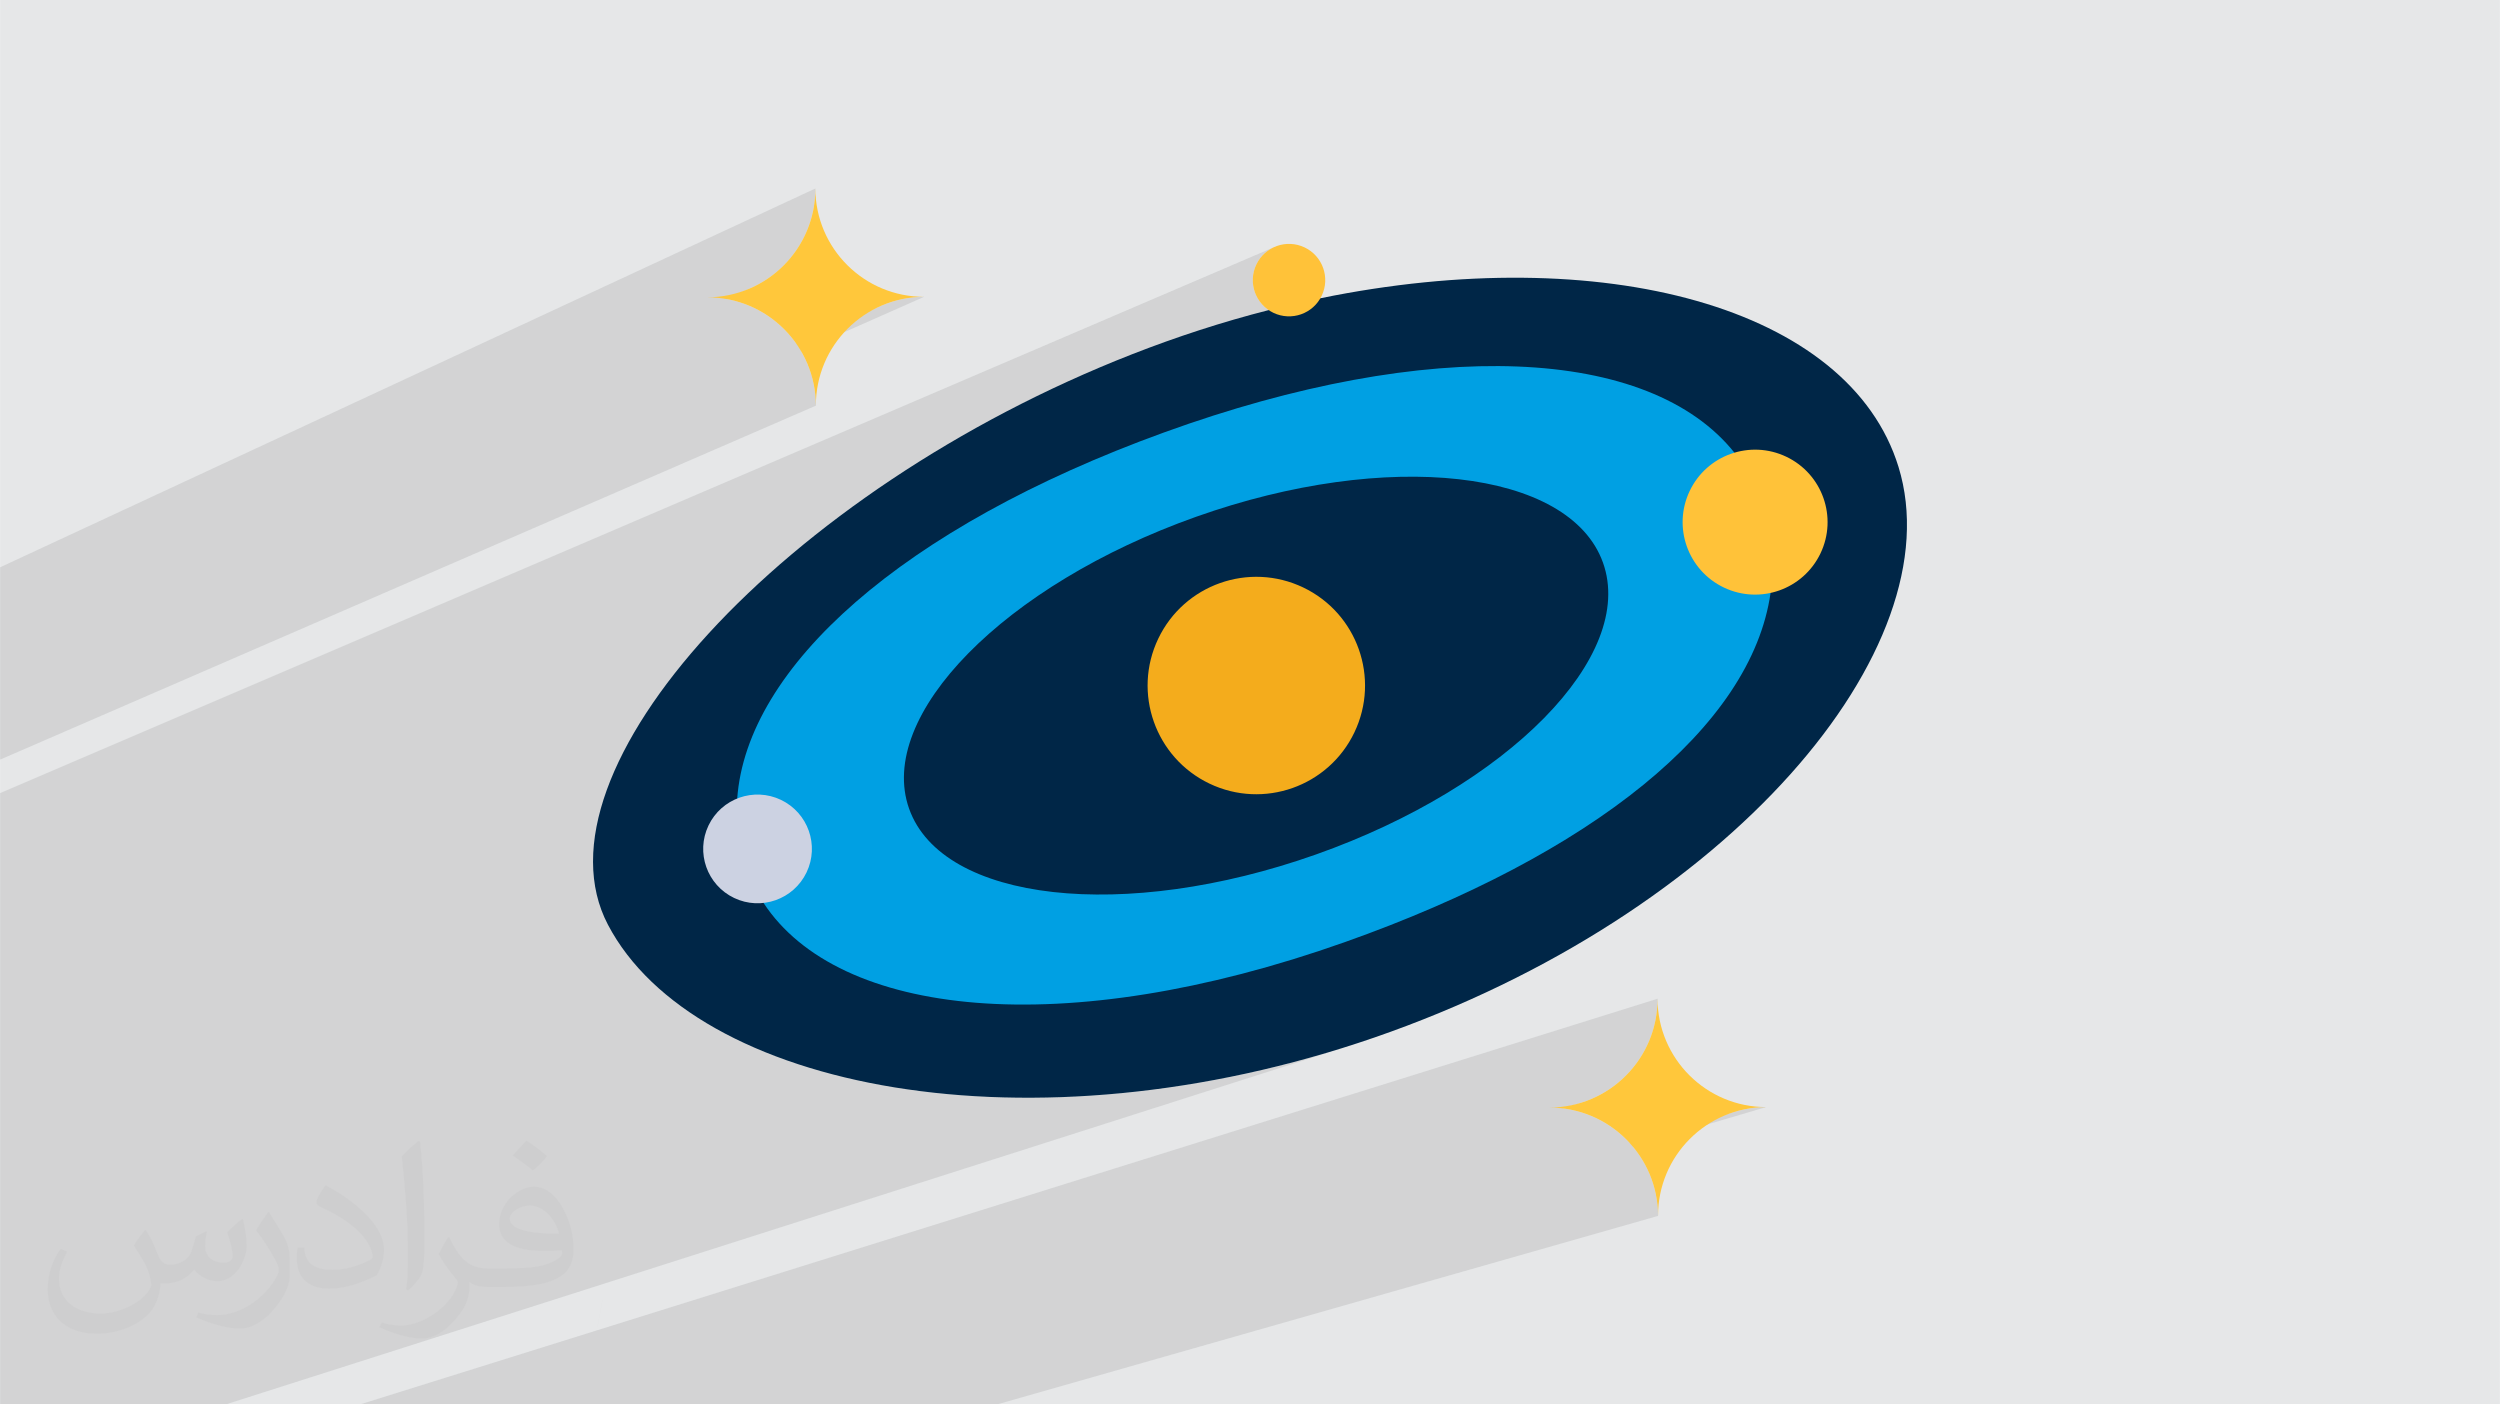
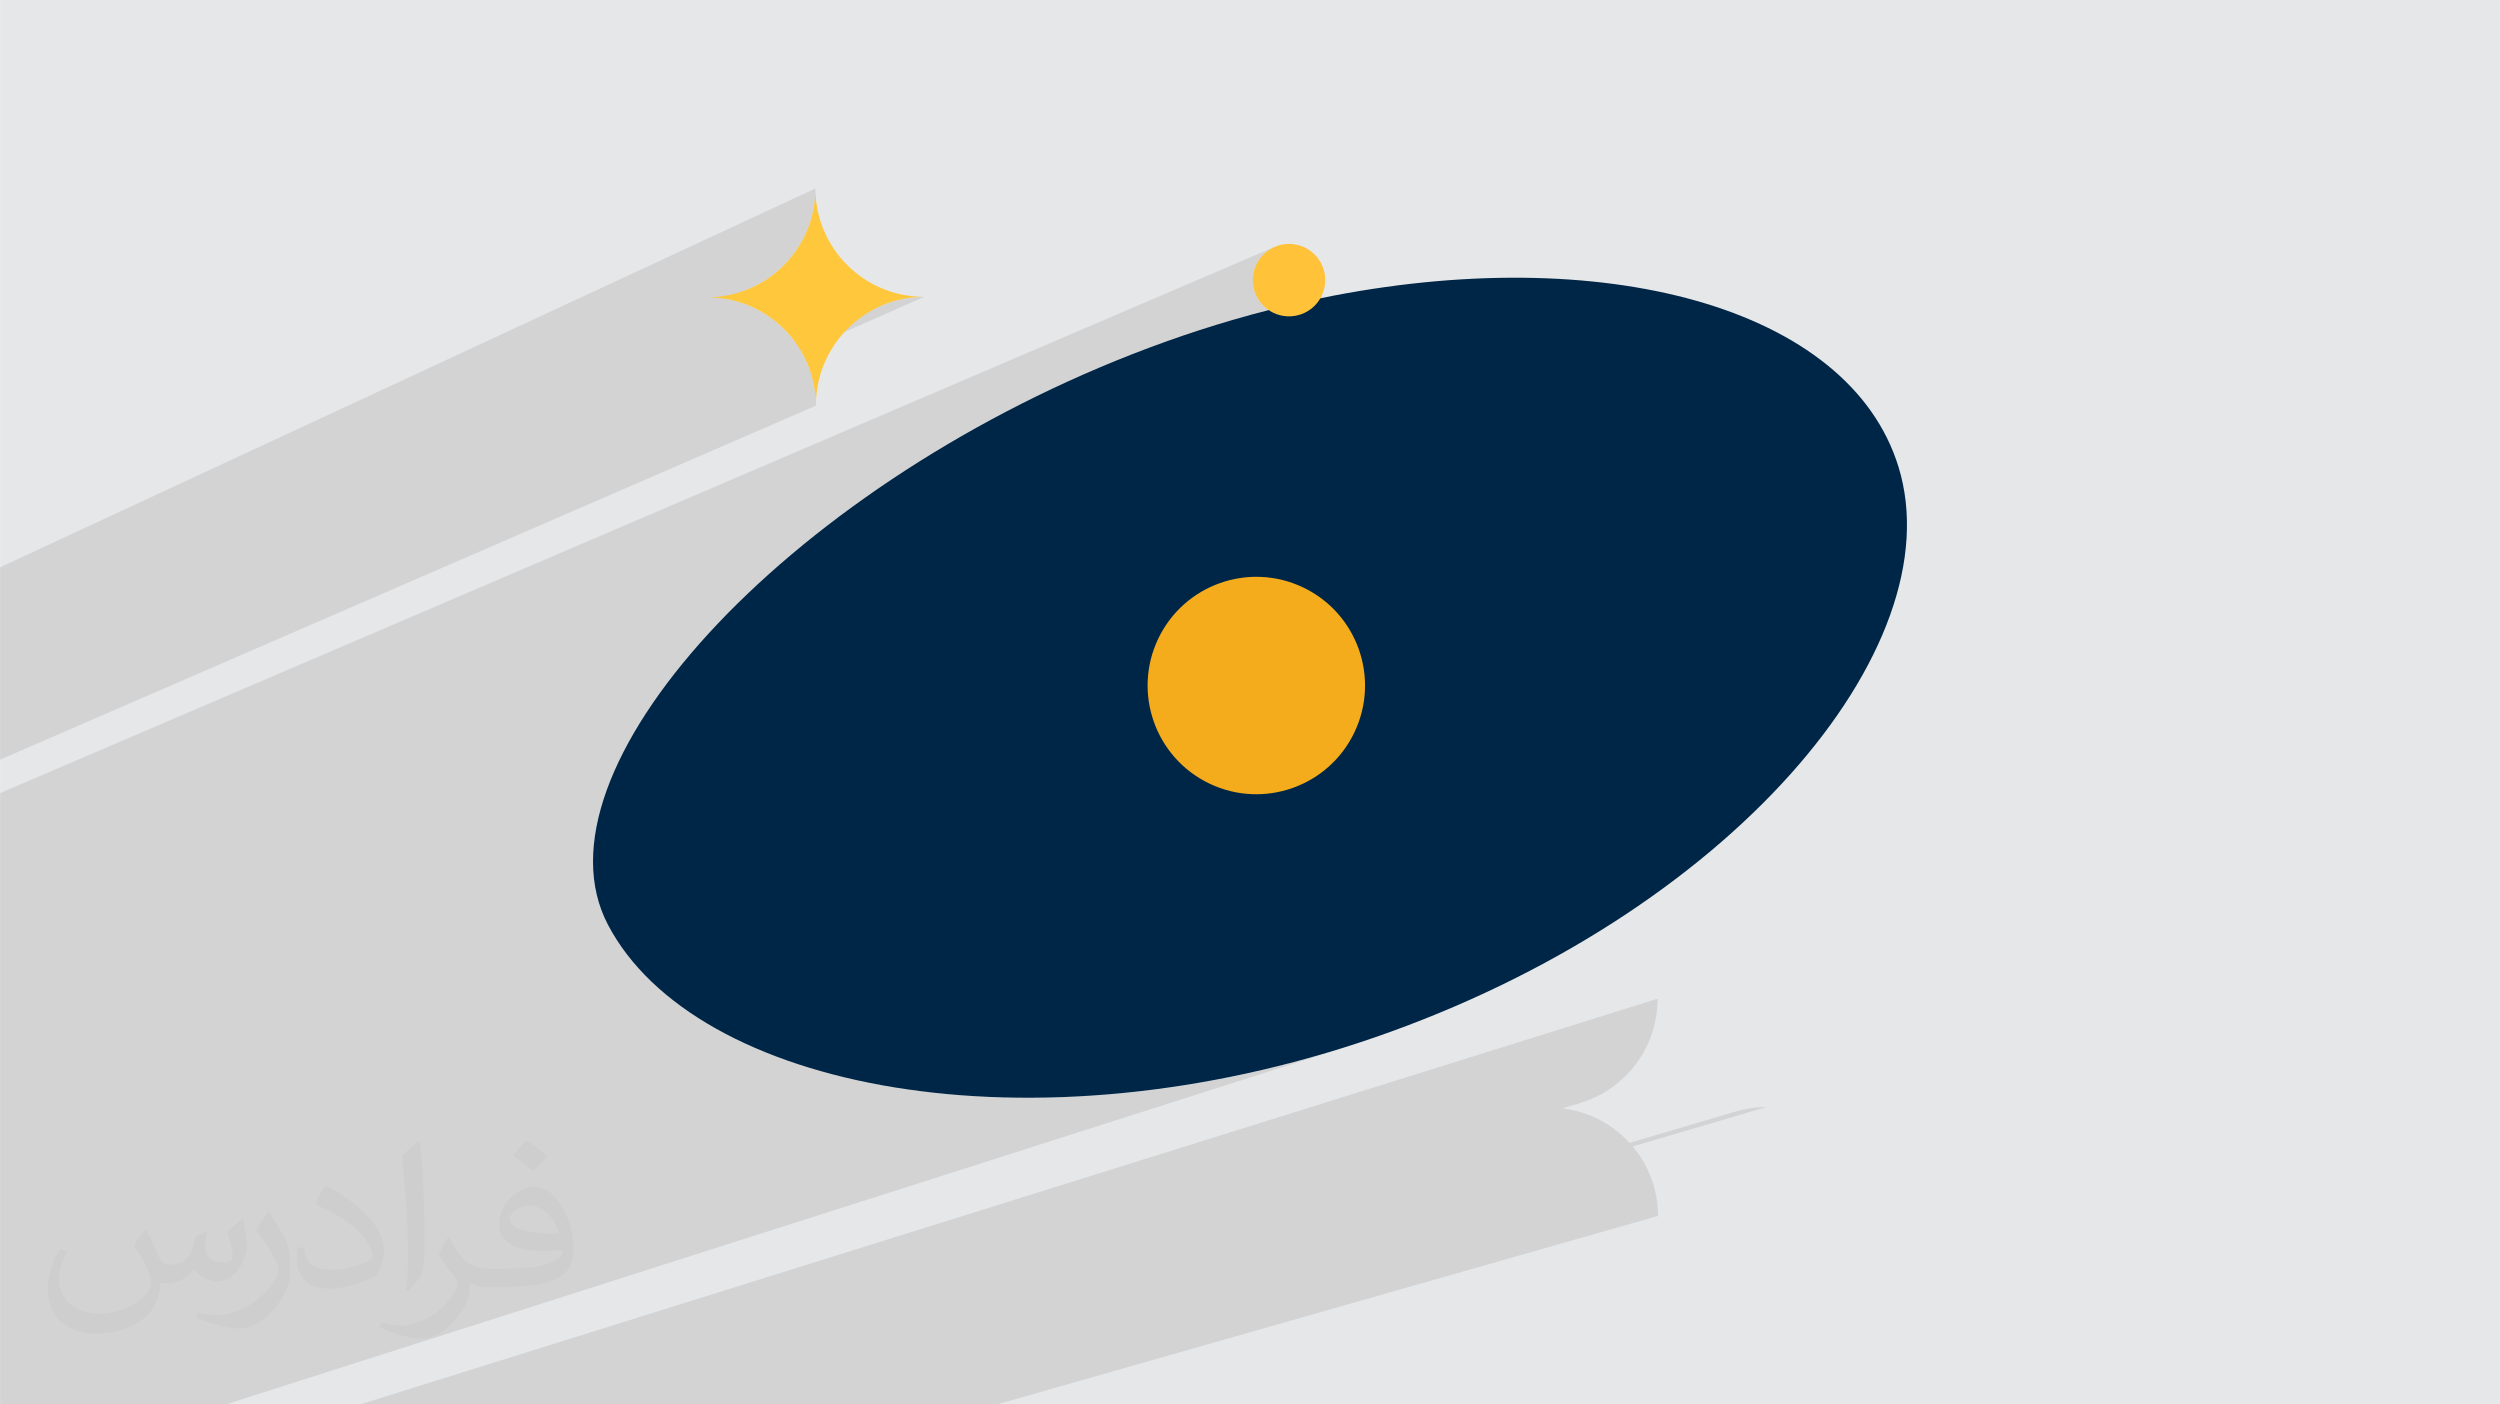
<svg xmlns="http://www.w3.org/2000/svg" xml:space="preserve" width="3.708in" height="2.083in" version="1.0" style="shape-rendering:geometricPrecision; text-rendering:geometricPrecision; image-rendering:optimizeQuality; fill-rule:evenodd; clip-rule:evenodd" viewBox="0 0 3702.73 2080.18">
  <defs>
    <style type="text/css">
   
    .fil0 {fill:#E6E7E8}
    .fil4 {fill:#00A0E3;fill-rule:nonzero}
    .fil3 {fill:#002647;fill-rule:nonzero}
    .fil7 {fill:#CCD2E2;fill-rule:nonzero}
    .fil6 {fill:#F4AC1C;fill-rule:nonzero}
    .fil8 {fill:#FFC239;fill-rule:nonzero}
    .fil5 {fill:#FFC73B;fill-rule:nonzero}
    .fil2 {fill:#373435;fill-opacity:0.031}
    .fil1 {fill:#2B2A29;fill-opacity:0.102}
   
  </style>
  </defs>
  <g id="Layer_x0020_1">
    <path class="fil0" d="M-0 0l3702.73 0 0 2080.18 -3702.73 0 0 -2080.18z" />
    <path class="fil1" d="M1122.8 2080.18l-20.05 0 -238.37 0 -1.6 0 -18.96 0 -310.6 0 350.54 -109.6 13.4 -70.02 -562.83 179.63 -334.34 0 0 -21.13 0 -0.31 0 -33.34 0 -85.67 0 -91.65 0 -94.45 0 -49.5 0 -5.52 0 -98.14 0 -38.09 0 -94.64 0 -0.93 0 -119.66 0 -1.62 0 -74.34 0 -39.08 0 -57.39 1128.74 -483.68 11.62 -60.66 -1140.35 494.77 0 -79.81 0 -13.06 0 -100.07 0 -14.07 0 -77.86 1207.59 -561.11 -0.19 8.27 -0.6 8.17 -1.01 8.05 -1.4 7.93 -1.78 7.78 -2.15 7.64 -2.51 7.48 -1.88 4.8 -29.46 153.87 4.76 5.48 4.79 6.07 2.96 4.14 127.11 -56.43 7.3 -2.9 7.47 -2.55 7.63 -2.19 7.78 -1.82 7.92 -1.43 8.05 -1.04 8.16 -0.64 8.27 -0.23 -182.33 80.68 2.28 3.93 3.57 6.93 3.24 7.12 2.9 7.3 2.55 7.47 2.19 7.63 1.82 7.78 1.43 7.92 1.04 8.05 0.64 8.16 0.23 8.27 -68.01 29.51 -11.62 60.66 757.73 -324.7 -4.56 2.4 -4.32 2.84 -4.05 3.26 -3.75 3.67 -3.4 4.07 -3.02 4.46 -2.61 4.83 -2.11 5.07 -1.55 5.16 -1.02 5.2 -0.49 5.22 0.02 5.2 0.53 5.15 1.01 5.05 1.49 4.93 1.95 4.76 2.4 4.56 2.83 4.32 3.26 4.05 3.67 3.75 4.07 3.4 4.46 3.02 4.83 2.61 5.07 2.11 5.16 1.56 5.2 1.01 5.22 0.49 5.2 -0.02 5.15 -0.52 5.06 -1.01 4.93 -1.49 4.76 -1.95 -644.49 269.45 -5.99 4.12 -37.8 27.51 -36.33 28.02 -34.79 28.46 -33.19 28.83 -31.53 29.12 -18.46 18.18 -0.35 1.84 -2.59 1.07 2.94 -2.9 -0.35 1.84 563.85 -231.21 34.99 -13.77 35.93 -13.39 36.81 -12.96 36.37 -12.03 35.92 -11.11 35.43 -10.19 34.93 -9.27 34.4 -8.35 33.85 -7.44 33.27 -6.53 32.67 -5.63 32.05 -4.72 31.41 -3.82 30.73 -2.92 30.04 -2.03 29.32 -1.14 28.58 -0.25 27.82 0.63 27.03 1.51 26.21 2.39 25.38 3.27 24.51 4.13 23.64 5 22.73 5.87 21.8 6.73 20.84 7.59 19.86 8.44 18.86 9.3 17.84 10.15 16.79 11 15.71 11.84 14.62 12.68 13.5 13.51 12.34 14.34 4.56 -1.26 5.02 -1.13 5.08 -0.89 5.13 -0.65 5.17 -0.4 5.19 -0.15 5.21 0.11 5.22 0.36 5.22 0.62 5.22 0.88 5.2 1.15 5.17 1.42 5.14 1.69 5.09 1.97 5.04 2.25 4.92 2.5 4.74 2.71 4.55 2.92 4.36 3.12 4.17 3.31 3.97 3.49 3.77 3.66 3.57 3.82 3.36 3.98 3.16 4.13 2.94 4.26 2.73 4.39 2.51 4.51 2.29 4.62 2.06 4.71 1.84 4.81 1.6 4.89 1.37 4.96 1.13 5.02 0.89 5.08 0.65 5.13 0.4 5.17 0.15 5.19 -0.1 5.21 -0.36 5.22 -0.62 5.22 -0.88 5.22 -1.15 5.2 -1.42 5.17 -1.69 5.14 -1.97 5.09 -2.24 5.04 -2.5 4.92 -2.71 4.74 -2.92 4.55 -3.12 4.36 -3.31 4.17 -3.49 3.97 -3.66 3.77 -3.83 3.57 -3.98 3.36 -4.13 3.16 -4.26 2.94 -4.39 2.73 -4.5 2.51 -4.62 2.29 -4.72 2.06 -4.8 1.83 -13.13 4.71 -3.09 17.64 -4.46 18.53 -5.65 18.45 -6.82 18.37 -7.99 18.28 -9.14 18.17 -10.27 18.06 -11.38 17.94 -12.49 17.81 -13.58 17.67 -14.66 17.52 -15.72 17.37 -16.77 17.2 -17.8 17.03 -18.82 16.85 -19.82 16.65 -20.82 16.45 -21.79 16.24 -22.76 16.02 -23.7 15.79 -24.64 15.55 -25.56 15.31 -26.46 15.05 -27.35 14.78 -28.23 14.51 -29.09 14.23 -29.94 13.94 -30.78 13.64 -31.59 13.33 -32.4 13 -33.19 12.68 -33.97 12.34 -38.87 13.32 -612.49 203.93 23.6 3.42 39.87 4.37 40.86 3.09 41.78 1.79 42.64 0.46 43.43 -0.88 44.15 -2.26 44.81 -3.66 45.41 -5.07 45.93 -6.53 46.4 -7.99 46.8 -9.49 47.13 -11 47.4 -12.54 47.6 -14.1 -1090.78 348.12 -13.4 70.02 1571.24 -491.26 -0.19 8.27 -0.6 8.17 -1.01 8.05 -1.4 7.92 -1.78 7.79 -2.15 7.63 -2.51 7.48 -0.27 0.68 -27.63 156.4 150.94 -44.6 7.63 -2.19 7.78 -1.82 7.92 -1.43 8.05 -1.04 8.16 -0.64 8.27 -0.23 -197.98 58.38 0.55 0.63 4.79 6.07 4.5 6.3 4.2 6.51 3.89 6.73 3.57 6.93 3.24 7.12 2.9 7.3 2.55 7.47 2.19 7.63 1.82 7.78 1.43 7.92 1.04 8.05 0.64 8.16 0.23 8.27 -60.66 17.3 -46.26 261.88 46.26 -261.88 -918.33 261.88 -353.99 0zm43.82 -1587.01l29.46 -153.87 -0.98 2.5 -3.2 7.13 -3.53 6.94 -3.86 6.75 -4.17 6.53 -4.47 6.32 -4.76 6.09 -5.04 5.85 -5.31 5.6 -5.57 5.34 -5.82 5.07 -6.07 4.79 -6.3 4.5 -6.51 4.2 -6.73 3.89 -6.93 3.57 -7.12 3.24 -33.76 15.35 3.6 0.63 7.79 1.78 7.63 2.15 7.48 2.51 7.31 2.86 7.13 3.2 6.95 3.54 6.74 3.86 6.54 4.17 6.32 4.47 6.09 4.76 5.85 5.04 5.6 5.31 5.34 5.57 0.31 0.35zm1278.49 1042.14l-2.6 6.63 -3.2 7.13 -3.53 6.95 -3.86 6.74 -4.17 6.54 -4.47 6.32 -4.76 6.09 -5.04 5.85 -5.31 5.6 -5.57 5.34 -5.82 5.07 -6.07 4.79 -6.3 4.5 -6.51 4.2 -6.73 3.89 -6.93 3.57 -7.12 3.24 -7.3 2.9 -7.47 2.55 -28.21 8.53 4.9 0.61 7.92 1.4 7.79 1.78 7.63 2.15 7.48 2.51 7.31 2.87 7.13 3.2 6.95 3.53 6.74 3.86 6.54 4.17 6.32 4.47 6.09 4.76 5.85 5.04 5.6 5.31 5.24 5.47 3.86 -1.14 27.63 -156.4z" />
    <path class="fil2" d="M215.96 1821.93c7.07,10.71 11.65,21.01 16.13,32.45 3.33,6.66 5.09,18.93 20.7,18.93 4.57,0 11.13,-1.35 16.95,-4.57 6.55,-3.44 11.54,-8.64 14.15,-16.53l6.24 -21.01 15.19 -7.49 1.04 1.04c-2.08,7.91 -2.59,15.5 -2.59,21.43 0,17.57 15.19,24.23 27.25,24.23 7.07,0 13.42,-3.44 13.42,-9.89 0,-8.32 -3.53,-22.47 -8.12,-35.16 7.07,-7.07 14.15,-14.15 22.26,-19.87l1.25 0.63c3.53,14.98 5.51,29.75 5.51,39.63 0,9.67 -4.27,20.39 -7.8,27.36 -7.28,13.73 -20.18,24.65 -35.78,24.65 -11.85,0 -25.06,-5.93 -34.12,-16.95l-0.52 0c-8.53,10.61 -21.74,20.18 -42.86,20.18l-6.55 0c-1.04,13.94 -4.05,23.81 -8.64,32.66 -12.58,24.54 -49.92,41.92 -85.08,41.92 -48.89,0 -73.43,-28.19 -73.43,-65.73 0,-23.19 7.59,-44.72 19.24,-60.01l9.56 3.95c-7.28,13.94 -12.17,27.04 -12.17,39.94 0,35.16 28.61,51.9 61.58,51.9 30.58,0 68.44,-19.45 75.31,-42.02 -2.59,-24.65 -11.85,-36.19 -26,-58.66 4.27,-7.49 9.78,-14.98 16.64,-22.98l1.25 0 0 0 0 0 -0.01 -0.04zm563.83 -132.3c10.3,6.45 20.39,14.04 30.27,22.78 -5.51,7.8 -12.38,14.88 -20.91,21.12 -9.89,-8.01 -19.76,-14.88 -29.86,-22.16 6.86,-7.7 13.63,-15.08 20.49,-21.74l0 0 0 0 0 0 0 0 0 0 0.01 0zm5.3 96.11c-16.64,0 -30.27,10.92 -30.27,19.03 0,17.38 33.28,22.78 73.12,22.56 -4.99,-20.39 -22.47,-41.61 -42.86,-41.61l0 0.01zm-37.35 92.99c21.64,0 40.57,-0.63 55.02,-4.27 16.13,-4.05 29.75,-12.17 29.75,-17.78 0,-1.46 0,-3.22 -0.52,-4.68 -9.05,0.83 -19.45,0.83 -28.5,0.83 -29.33,0 -51.79,-6.66 -60.64,-23.09 -2.19,-4.57 -3.74,-9.67 -3.74,-15.5 0,-15.92 6.86,-31.41 18.93,-42.13 10.08,-8.84 21.22,-14.35 32.55,-14.35 20.49,0 36.81,16.44 48.26,42.34 6.24,14.15 10.5,30.47 10.5,51.07 0,13.73 -3.74,25.27 -12.27,33.8 -15.92,15.4 -45.24,21.22 -90.17,21.22l-20.39 0 0 0 -5.3 0c-11.13,0 -19.14,-1.98 -25.48,-6.86l-1.04 0c0.31,2.59 0.52,5.09 0.52,7.49 0,10.08 -3.33,22.98 -10.08,33.28 -19.97,29.64 -41.61,42.53 -60.33,42.53 -18.93,0 -42.13,-7.28 -63.03,-16.75l3.74 -7.28c6.76,2.81 16.13,4.68 29.02,4.68 33.8,0 78.21,-32.45 83.72,-64.17 -1.25,-2.59 -3.53,-6.03 -6.76,-9.67 -9.89,-11.75 -16.13,-21.53 -21.95,-31.82 4.99,-9.89 9.56,-17.78 13.83,-24.96l1.77 -0.21c14.46,29.44 27.56,46.28 56.78,46.28l4.57 0 0 0 21.22 0 0 0 0 0 0 0 0 0 0 0 0.04 0zm-146.45 31.1c2.5,-13.52 2.7,-28.7 2.7,-42.86l0 -21.01c0,-39.21 -4.99,-96.2 -9.05,-133.34 7.07,-7.59 16.95,-16.53 24.75,-22.56l2.29 0.63c5.3,46.7 6.55,100.79 6.55,150.81 0,13.11 -0.52,25.9 -1.77,35.26 -0.73,11.85 -7.59,20.8 -22.26,34.53l-3.22 -1.46zm-150.71 -61.89c0.73,18.41 9.78,32.87 41.4,32.87 19.66,0 36.3,-5.09 54.71,-13.83 3.33,-1.46 5.09,-3.44 5.09,-5.09 0,-11.54 -8.84,-26.83 -23.71,-40.77 -14.46,-13.11 -33.6,-24.65 -51.48,-32.35 -6.14,-2.59 -8.12,-5.3 -8.12,-7.91 0,-5.3 7.07,-16.44 12.9,-24.44l1.98 -0.21c20.49,10.71 43.38,26.63 60.33,44.3 15.4,16.33 24.96,32.87 24.96,50.86 0,13.31 -4.05,25.79 -10.61,37.44 -22.47,11.33 -46.39,19.97 -70.1,19.97 -28.81,0 -48.47,-13.52 -48.47,-45.24 0,-3.44 0,-8.73 1.25,-15.61l9.89 0 0 0 0 0 0 0 0 0 0 0 -0.01 0zm-52.11 -52.32l17.89 28.92c6.55,10.71 12.69,22.37 12.69,40.77l0 23.5c0,19.03 -12.17,39.42 -31.82,59.6 -15.4,13.63 -29.02,19.45 -41.61,19.45 -18.72,0 -40.15,-5.82 -64.9,-16.44l2.81 -7.28c7.8,2.08 16.84,3.84 27.98,3.84 35.58,-0.21 71.97,-26.21 88.61,-57.93 1.98,-3.64 2.7,-7.07 2.7,-9.47 0,-3.64 -1.98,-7.7 -3.53,-11.33 -9.05,-17.05 -19.14,-32.66 -30.27,-47.12 5.82,-9.16 11.65,-17.99 17.99,-26.73l1.46 0.21 0 0 0 0 0 0 0 0 0 0 -0.01 0z" />
    <g id="_2758851818080">
      <path class="fil3" d="M1879.11 459.31c-68.53,17.43 -136.49,39.65 -202.41,65.41 -516.81,202.41 -895.8,617.52 -776.28,845.08 127.98,243.71 625.6,342.89 1135.27,166.94 525.59,-181.51 858.82,-576.78 776.25,-845.15 -72.98,-237.17 -438.76,-335.26 -856.24,-249.83l-76.59 17.55z" />
-       <path class="fil4" d="M2568.98 670.63c-125.62,-157.51 -450.43,-173.21 -845.29,-29.98 -388.25,140.83 -617.84,347.8 -631.86,542.2l38.99 154.56c110.78,168.97 443.34,206.05 860.68,58.18 366.43,-129.81 602.66,-318.71 630.91,-517.38l-53.43 -207.58z" />
-       <path class="fil3" d="M1949.04 1265.65c284.08,-100.47 474.84,-293.78 425.11,-432.4 -49.48,-137.96 -318.79,-168.5 -602.59,-67.81 -283.8,100.69 -474.13,294.29 -425.12,432.42 49.01,138.13 318.66,168.32 602.6,67.79z" />
-       <path class="fil5" d="M1207.59 279.18c0.21,88.81 72.41,160.67 161.23,160.46 -88.82,0.21 -160.67,72.41 -160.46,161.23 -0.21,-88.82 -72.41,-160.67 -161.23,-160.46 88.82,-0.22 160.67,-72.42 160.46,-161.23l0 0z" />
+       <path class="fil5" d="M1207.59 279.18c0.21,88.81 72.41,160.67 161.23,160.46 -88.82,0.21 -160.67,72.41 -160.46,161.23 -0.21,-88.82 -72.41,-160.67 -161.23,-160.46 88.82,-0.22 160.67,-72.42 160.46,-161.23l0 0" />
      <circle class="fil6" transform="matrix(0.291 0.139 -0.139 0.291 1860.73 1015.4)" r="499.24" />
-       <circle class="fil7" transform="matrix(0.291 0.139 -0.139 0.291 1121.94 1257.41)" r="249.62" />
-       <circle class="fil8" transform="matrix(0.291 0.139 -0.139 0.291 2599.52 773.388)" r="332.83" />
      <circle class="fil8" transform="matrix(0.291 0.139 -0.139 0.291 1909.16 414.922)" r="166.41" />
-       <path class="fil5" d="M2455.01 1479.32c0.21,88.82 72.41,160.67 161.23,160.46 -88.82,0.21 -160.67,72.41 -160.46,161.23 -0.21,-88.82 -72.41,-160.67 -161.23,-160.46 88.82,-0.21 160.67,-72.41 160.46,-161.23l0 0z" />
    </g>
  </g>
</svg>